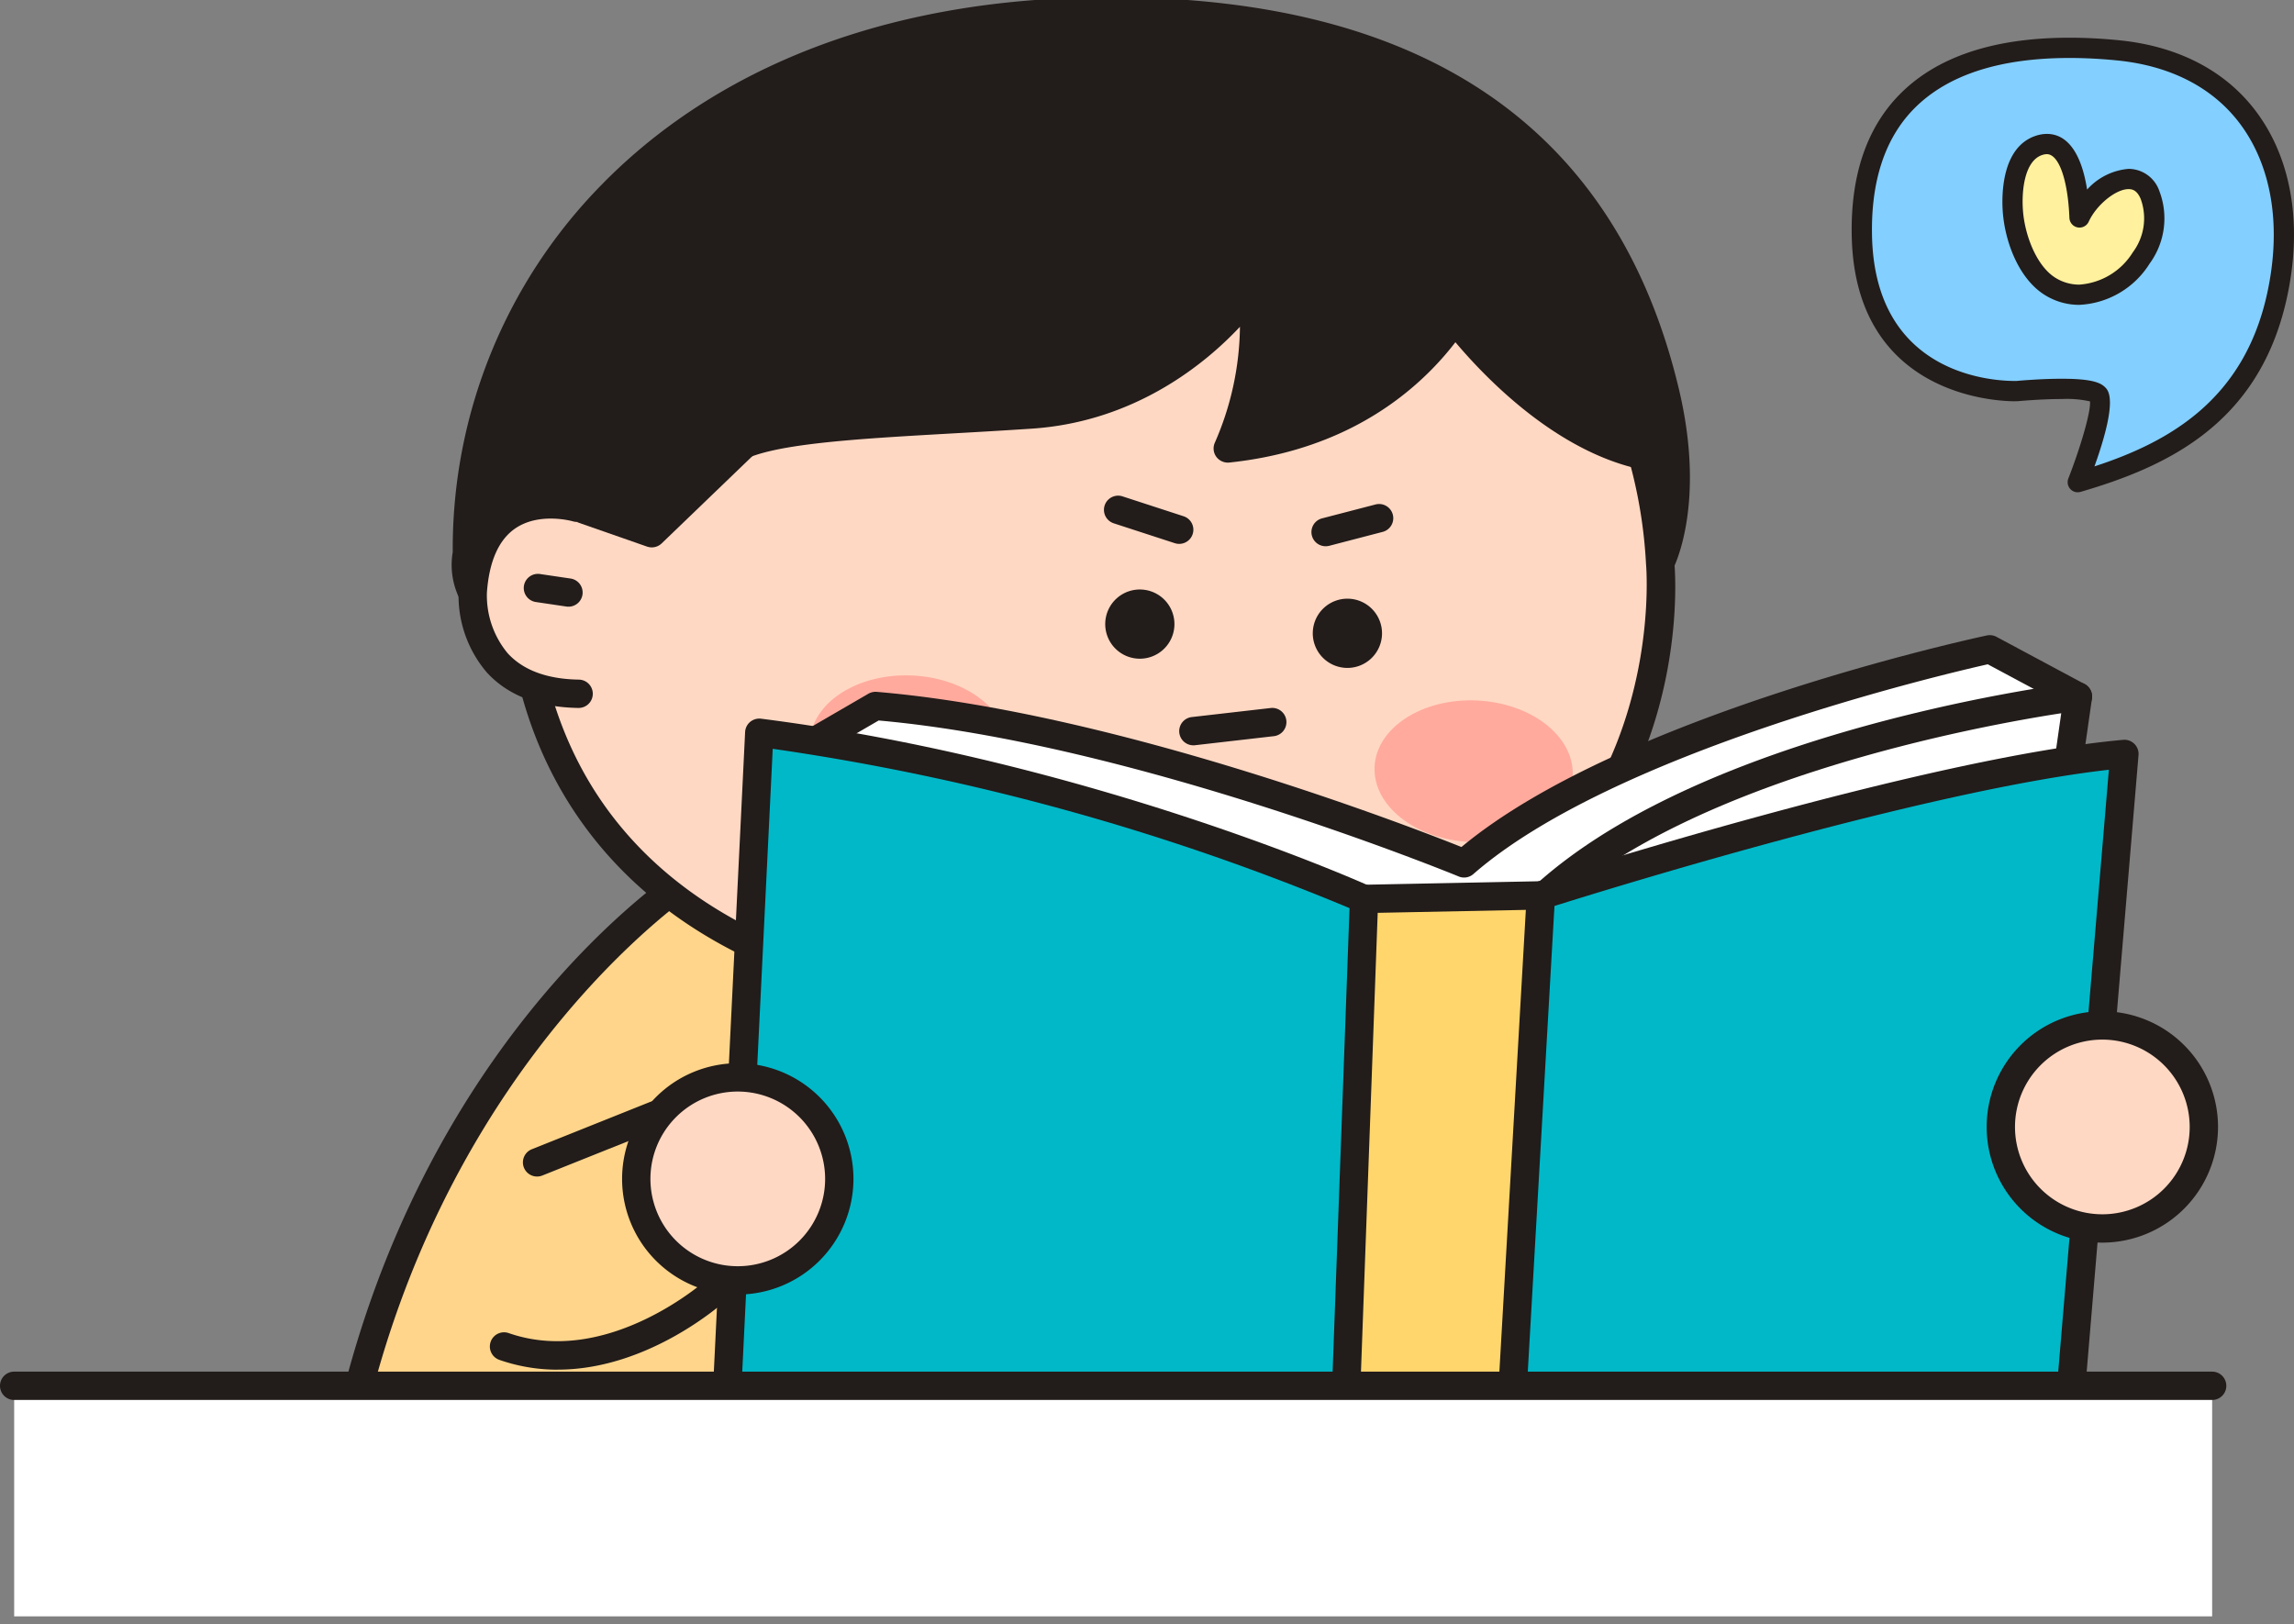
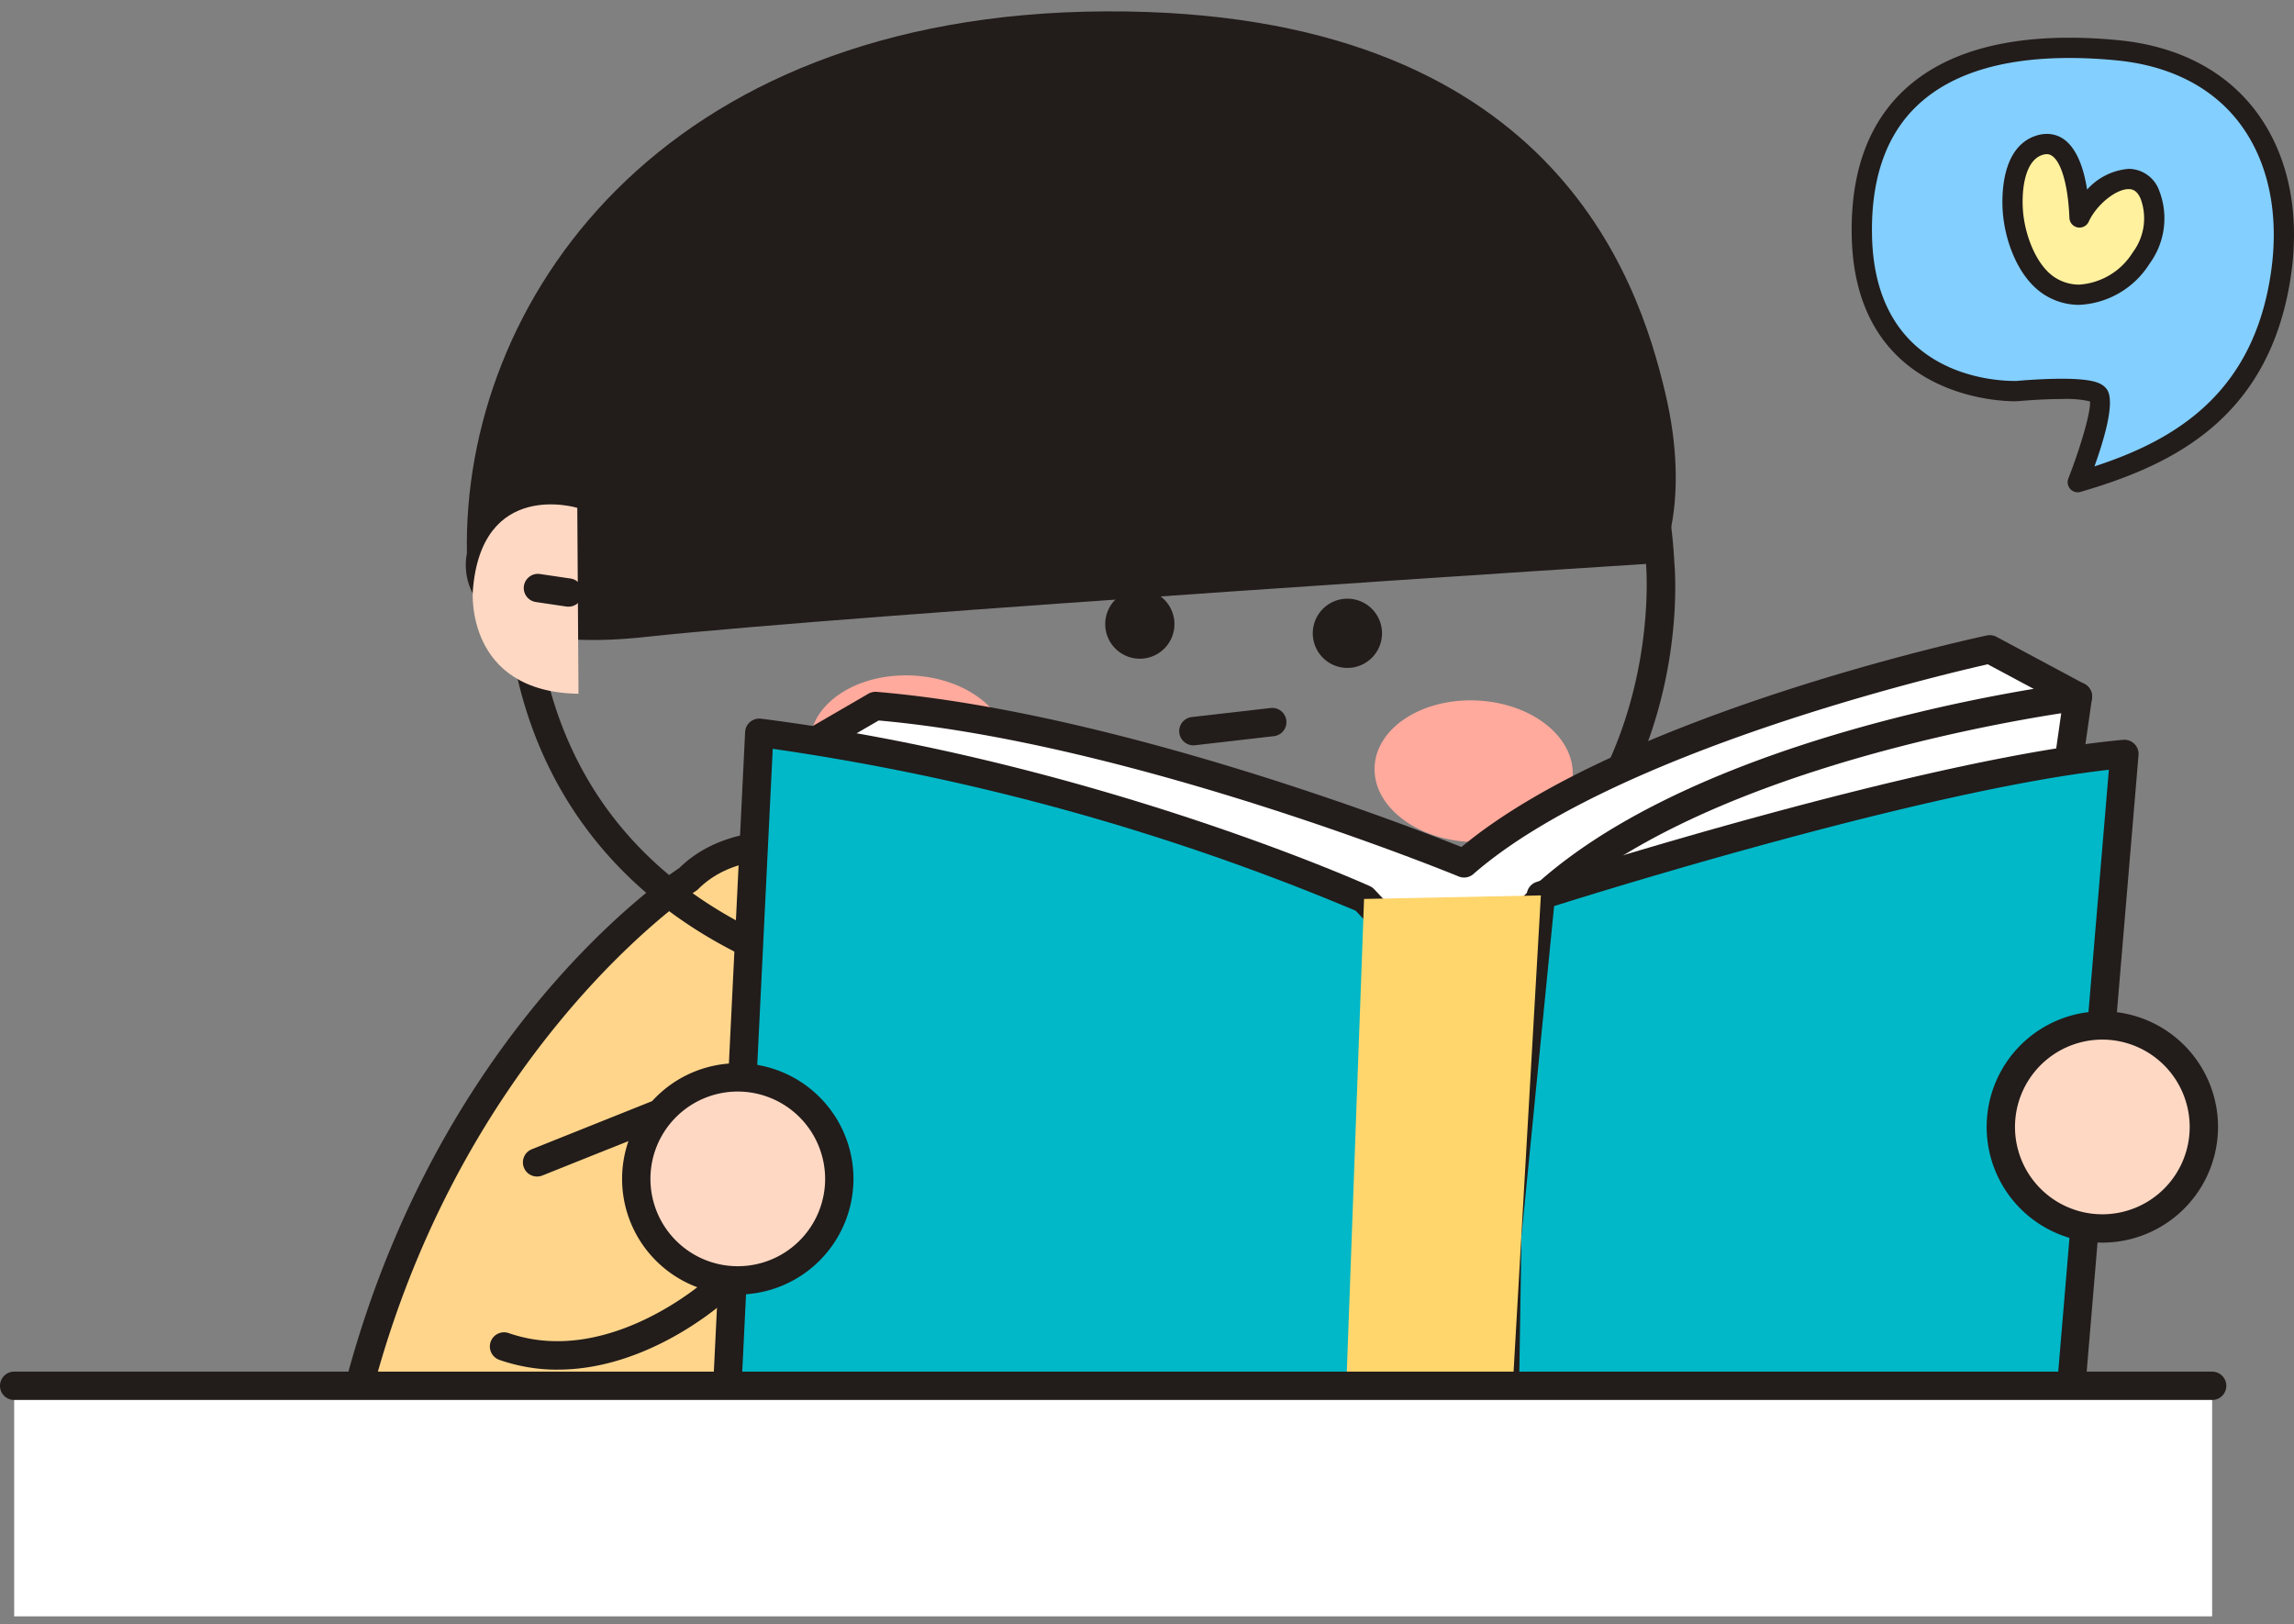
<svg xmlns="http://www.w3.org/2000/svg" width="274" height="194" viewBox="0 0 274 194">
  <rect x="0" y="0" width="274" height="194" fill="#808080" stroke="none" />
  <defs>
    <clipPath id="clip-path">
      <rect id="사각형_129" data-name="사각형 129" width="265.915" height="193.412" fill="none" />
    </clipPath>
    <clipPath id="clip-path-2">
      <rect id="사각형_156" data-name="사각형 156" width="52.832" height="54.297" fill="none" />
    </clipPath>
    <clipPath id="clip-아트보드_21">
      <rect width="274" height="194" />
    </clipPath>
  </defs>
  <g id="아트보드_21" data-name="아트보드 – 21" clip-path="url(#clip-아트보드_21)">
    <g id="그룹_327" data-name="그룹 327" transform="translate(-1353.82 -1770.332)">
      <g id="그룹_65" data-name="그룹 65" transform="translate(1353.82 1770)">
        <g id="그룹_64" data-name="그룹 64" clip-path="url(#clip-path)">
          <path id="패스_836" data-name="패스 836" d="M59.044,48.966S28.589,68.705,18.438,114.951l58.653-1.692L97.957,89.572,84.422,47.838S67.5,40.507,59.044,48.966" transform="translate(23.156 56.375)" fill="#ffd58b" />
          <path id="패스_837" data-name="패스 837" d="M19.379,117.585a1.693,1.693,0,0,1-1.651-2.055C27.653,70.309,56.3,50.327,58.915,48.59c3.025-2.953,7.232-4.449,12.509-4.449a41.388,41.388,0,0,1,14.614,3.088,1.7,1.7,0,0,1,.936,1.031l13.535,41.734a1.7,1.7,0,0,1-.341,1.64L79.3,115.321a1.689,1.689,0,0,1-1.22.573l-58.653,1.692ZM71.424,47.525c-4.419,0-7.866,1.2-10.242,3.582a1.638,1.638,0,0,1-.277.221c-.293.192-29.069,19.342-39.39,62.81l55.734-1.608L96.992,90.12,84,50.058a38.05,38.05,0,0,0-12.574-2.533" transform="translate(22.213 55.435)" fill="#221c1a" />
          <path id="패스_838" data-name="패스 838" d="M167.322,66.643s3.763-7.086.589-20.4S154.506.487,101.053.751,24.234,35.735,24.8,65.492c0,0-3.192,12.655,21.388,9.98s121.138-8.829,121.138-8.829" transform="translate(30.97 0.94)" fill="#221c1a" />
-           <path id="패스_839" data-name="패스 839" d="M40.809,78.477h0c-7.318,0-12.367-1.717-15-5.1a9.12,9.12,0,0,1-1.764-7.1A61.989,61.989,0,0,1,41.834,22.392C51.723,12.267,70.185.158,101.984,0h.656c37.623,0,60.451,15.744,67.854,46.791,3.285,13.779-.573,21.275-.74,21.586a1.694,1.694,0,0,1-1.385.9c-.966.061-96.8,6.183-121.064,8.823a60.692,60.692,0,0,1-6.5.381M102.641,3.384H102C77.758,3.508,57.789,10.9,44.256,24.758A58.57,58.57,0,0,0,27.428,66.4a1.651,1.651,0,0,1-.052.444,5.652,5.652,0,0,0,1.135,4.494c1.949,2.454,6.2,3.752,12.3,3.752a57.4,57.4,0,0,0,6.131-.361c22.958-2.5,109.622-8.092,120.168-8.771.783-2.15,2.463-8.446.095-18.385-6.991-29.324-28.713-44.193-64.563-44.193" transform="translate(30.032 -0.001)" fill="#221c1a" />
-           <path id="패스_840" data-name="패스 840" d="M58.6,31.618s.3-5.969.611-14.02c11.828-2.427,36.295-3.537,36.295-3.537s33.333,3.731,40.779,5.57S158.1,27.772,158.1,27.772a58.124,58.124,0,0,1,5.608,22.153s5.583,56.988-68.2,53.719l-4.268-.189c-73.781-3.269-63.178-59.539-63.178-59.539.142-.92.323-1.793.494-2.678l13.783.578Z" transform="translate(34.584 17.658)" fill="#ffd8c3" />
          <path id="패스_841" data-name="패스 841" d="M102.458,106.411c-1.963,0-3.979-.045-6.064-.138l-4.27-.189c-25.539-1.13-43.992-8.644-54.84-22.34C23.455,66.3,27.191,45.423,27.36,44.544c.111-.729.257-1.475.4-2.224l.09-.462a1.7,1.7,0,0,1,1.733-1.367l13.26.555,15.067-9.45c.092-1.938.329-6.907.566-13.118a1.694,1.694,0,0,1,1.351-1.593c11.819-2.427,35.553-3.528,36.556-3.573a2.58,2.58,0,0,1,.266.009c1.365.153,33.527,3.767,41,5.61,7.5,1.848,21.5,7.972,22.087,8.232a1.7,1.7,0,0,1,.841.808,60.229,60.229,0,0,1,5.777,22.791c.081.808,1.9,21.3-12.664,37.364-11,12.134-28.237,18.286-51.231,18.286M30.9,43.932c-.074.388-.144.781-.208,1.184-.043.253-3.607,20.348,9.267,36.561C50.178,94.545,67.778,101.619,92.275,102.7l4.268.189q3.049.135,5.915.133c21.974,0,38.359-5.766,48.7-17.14C164.718,70.955,163,51.228,162.978,51.029A57.163,57.163,0,0,0,157.8,30.013c-2.732-1.178-14.58-6.224-20.968-7.8-7.02-1.733-38.117-5.256-40.425-5.516-1.879.088-23.1,1.132-34.6,3.246-.293,7.377-.564,12.7-.564,12.7A1.69,1.69,0,0,1,60.456,34L44.2,44.189a1.738,1.738,0,0,1-.972.259Z" transform="translate(33.628 16.716)" fill="#221c1a" />
          <path id="패스_842" data-name="패스 842" d="M55.613,16.369c.866-.259,1.9-.508,3.032-.74-.309,8.049-.614,14.02-.614,14.02L42.7,44.4,27.99,39.266a61.077,61.077,0,0,1,3.788-12.482S45.7,19.317,55.613,16.369" transform="translate(35.152 19.627)" fill="#221c1a" />
          <path id="패스_843" data-name="패스 843" d="M43.643,47.036a1.759,1.759,0,0,1-.557-.092L28.376,41.809a1.694,1.694,0,0,1-1.105-1.92,63.139,63.139,0,0,1,3.894-12.827,1.7,1.7,0,0,1,.756-.823c.573-.309,14.185-7.584,24.154-10.548.9-.268,1.983-.528,3.172-.776a1.692,1.692,0,0,1,2.033,1.723c-.309,8.062-.614,14.043-.614,14.043a1.7,1.7,0,0,1-.517,1.132L44.816,46.564a1.7,1.7,0,0,1-1.173.471M30.891,39.1l12.328,4.3,14.1-13.565c.077-1.561.275-5.73.494-11.121-.271.07-.528.142-.769.217-8.572,2.545-20.389,8.638-23,10.009A59.138,59.138,0,0,0,30.891,39.1" transform="translate(34.209 18.684)" fill="#221c1a" />
          <path id="패스_844" data-name="패스 844" d="M37.522,27.269S26.012,23.748,25.04,37.258c0,0-.911,12,12.626,12.222" transform="translate(31.431 33.727)" fill="#ffd8c3" />
-           <path id="패스_845" data-name="패스 845" d="M38.61,52.111h-.029c-4.753-.079-8.435-1.511-10.941-4.264a14.125,14.125,0,0,1-3.345-9.779c.345-4.794,1.978-8.225,4.85-10.194,4.273-2.926,9.592-1.349,9.813-1.284a1.693,1.693,0,0,1-.984,3.239c-.036-.011-4.022-1.164-6.935.848-1.969,1.36-3.1,3.932-3.37,7.638a10.811,10.811,0,0,0,2.49,7.275c1.857,2.019,4.708,3.075,8.478,3.136a1.692,1.692,0,0,1-.027,3.384" transform="translate(30.489 32.788)" fill="#221c1a" />
          <path id="패스_846" data-name="패스 846" d="M33.071,34.458a1.558,1.558,0,0,1-.25-.018L29.175,33.9a1.691,1.691,0,1,1,.5-3.345l3.645.539a1.691,1.691,0,0,1-.246,3.364" transform="translate(34.826 38.345)" fill="#221c1a" />
          <path id="패스_847" data-name="패스 847" d="M72.783,45.176c-.208,4.67,4.922,8.69,11.458,8.976s12-3.257,12.207-7.927S91.523,37.54,84.99,37.249s-12,3.262-12.207,7.927" transform="translate(91.399 46.759)" fill="#ffaa9d" />
          <path id="패스_848" data-name="패스 848" d="M42.883,43.852c-.208,4.665,4.922,8.685,11.458,8.976s12-3.262,12.207-7.927-4.925-8.69-11.458-8.976-12,3.257-12.207,7.927" transform="translate(53.848 45.096)" fill="#ffaa9d" />
          <path id="패스_849" data-name="패스 849" d="M69.512,35.8a4.135,4.135,0,1,0,4.315-3.948A4.137,4.137,0,0,0,69.512,35.8" transform="translate(87.293 39.999)" fill="#221c1a" />
          <path id="패스_850" data-name="패스 850" d="M58.523,35.315a4.133,4.133,0,1,0,4.313-3.948,4.129,4.129,0,0,0-4.313,3.948" transform="translate(73.492 39.387)" fill="#221c1a" />
          <path id="패스_851" data-name="패스 851" d="M131.823,21.2s-6.792,17.386-29.477,19.77c0,0,4.561-9.583,2.709-18.7,0,0-9.256,13.513-26.24,14.645s-31.291,1.247-35.95,4.428-7.589-7.113-7.589-7.113L51.884,16.155l55.206-5.834s17.738-1.1,24.733,10.882" transform="translate(44.302 12.929)" fill="#221c1a" />
          <path id="패스_852" data-name="패스 852" d="M42.034,44.592c-4.656,0-7.016-7.451-7.442-8.947a1.686,1.686,0,0,1,.381-1.608L51.58,15.954a1.675,1.675,0,0,1,1.069-.537l55.206-5.836c.072,0,.535-.036,1.347-.036,4.261,0,18.658.848,25.024,11.746a1.7,1.7,0,0,1,.115,1.471c-.293.749-7.435,18.374-30.878,20.837a1.721,1.721,0,0,1-1.557-.706,1.687,1.687,0,0,1-.149-1.7,35.306,35.306,0,0,0,2.985-13.815C100.752,31.641,92.337,38.72,79.869,39.55c-3.271.217-6.441.4-9.461.568-11.952.679-22.272,1.266-25.647,3.569a4.779,4.779,0,0,1-2.727.9m-3.9-8.99c.887,2.547,2.567,5.606,3.9,5.606a1.511,1.511,0,0,0,.821-.314C47,38.061,56.74,37.507,70.214,36.74c3.012-.169,6.172-.347,9.43-.566,15.924-1.06,24.871-13.783,24.959-13.912a1.691,1.691,0,0,1,3.052.62c1.34,6.6-.429,13.3-1.717,16.964,16.7-2.881,23.416-14.517,24.914-17.575-6.686-10.183-22.529-9.319-22.717-9.317l-54.5,5.761Z" transform="translate(43.36 11.987)" fill="#221c1a" />
          <path id="패스_853" data-name="패스 853" d="M76.675,16.57S86.6,30.559,99.249,33.753c0,0-2.263-8.381-5.15-11.142S76.675,16.57,76.675,16.57" transform="translate(96.294 20.809)" fill="#221c1a" />
          <path id="패스_854" data-name="패스 854" d="M100.191,36.39a1.606,1.606,0,0,1-.413-.052C86.672,33.027,76.656,19.083,76.236,18.492a1.694,1.694,0,0,1,1.753-2.63c2.5.566,15.148,3.535,18.221,6.472,3.14,3,5.371,11.02,5.615,11.922a1.691,1.691,0,0,1-1.633,2.134M82.155,20.382c3.3,3.684,8.9,9.051,15.439,11.685-.927-2.653-2.305-5.935-3.724-7.289-1.367-1.308-6.781-3.066-11.715-4.4" transform="translate(95.352 19.866)" fill="#221c1a" />
          <path id="패스_855" data-name="패스 855" d="M71.128,31.88a1.692,1.692,0,0,1-.424-3.33l6.386-1.66a1.692,1.692,0,1,1,.853,3.276l-6.386,1.663a1.886,1.886,0,0,1-.429.052" transform="translate(87.205 33.702)" fill="#221c1a" />
          <path id="패스_856" data-name="패스 856" d="M67.458,32.158a1.761,1.761,0,0,1-.526-.081l-7.323-2.384a1.693,1.693,0,0,1,1.049-3.219l7.32,2.384a1.692,1.692,0,0,1-.521,3.3" transform="translate(73.394 33.142)" fill="#221c1a" />
          <path id="패스_857" data-name="패스 857" d="M64.127,42.1a1.693,1.693,0,0,1-.192-3.375l9.459-1.085a1.693,1.693,0,0,1,.386,3.363L64.321,42.09a1.4,1.4,0,0,1-.194.014" transform="translate(78.413 47.262)" fill="#221c1a" />
          <path id="패스_858" data-name="패스 858" d="M190.451,45.81l6.016-5.64-10.528-5.64S141.587,44.008,123.152,60.1c0,0-39.1-16.17-70.309-18.8L41.187,48.066l30.831,30.08,62.036,22.18,48.878-32.331Z" transform="translate(51.726 43.366)" fill="#fff" />
          <path id="패스_859" data-name="패스 859" d="M135,102.96a1.647,1.647,0,0,1-.568-.1L72.39,80.679a1.626,1.626,0,0,1-.614-.381L40.945,50.22a1.692,1.692,0,0,1,.334-2.673l11.656-6.768a1.723,1.723,0,0,1,.99-.226c28.39,2.393,63.611,16.044,69.851,18.534,18.961-15.773,60.947-24.882,62.752-25.27a1.7,1.7,0,0,1,1.15.162l10.528,5.64a1.693,1.693,0,0,1,.359,2.727L192.858,47.7l-7.381,21.785a1.692,1.692,0,0,1-.67.866L135.929,102.68a1.691,1.691,0,0,1-.934.28M73.877,77.62l60.893,21.771,47.687-31.546,7.334-21.636a1.662,1.662,0,0,1,.447-.69l4.3-4.029-7.9-4.23C181.3,38.463,141.95,47.7,125.2,62.316a1.683,1.683,0,0,1-1.757.289c-.388-.162-38.778-15.917-69.276-18.631L44.9,49.354Z" transform="translate(50.783 42.423)" fill="#221c1a" />
          <path id="패스_860" data-name="패스 860" d="M144.646,55.452l2.633-18.421s-48.5,6.014-66.925,27.07l21.431,6.014Z" transform="translate(100.914 46.505)" fill="#fff" />
          <path id="패스_861" data-name="패스 861" d="M102.727,72.753a1.651,1.651,0,0,1-.458-.063L80.838,66.673a1.693,1.693,0,0,1-.817-2.743c18.634-21.3,65.984-27.386,67.99-27.634a1.671,1.671,0,0,1,1.417.494,1.7,1.7,0,0,1,.467,1.423l-2.633,18.424A1.693,1.693,0,0,1,146.135,58L103.273,72.663a1.731,1.731,0,0,1-.546.09M84.446,64.172l18.232,5.116,41.382-14.156,2.166-15.162c-9.247,1.419-45.187,7.866-61.779,24.2" transform="translate(99.972 45.562)" fill="#221c1a" />
          <path id="패스_862" data-name="패스 862" d="M84.172,56.967s46.04-14.783,69.7-16.9l-7.6,90.393-66.738,7.6.636-40.547Z" transform="translate(99.873 50.323)" fill="#00b8c8" />
          <path id="패스_863" data-name="패스 863" d="M80.468,140.7a1.7,1.7,0,0,1-1.137-.438,1.684,1.684,0,0,1-.555-1.281l.634-40.549,4.02-40.687A1.689,1.689,0,0,1,84.6,56.3c1.888-.609,46.491-14.868,70.061-16.973a1.69,1.69,0,0,1,1.836,1.827l-7.6,90.393a1.693,1.693,0,0,1-1.493,1.541l-66.738,7.6a1.841,1.841,0,0,1-.192.009m6.219-81.511-3.9,39.437-.6,38.483,63.446-7.226,7.316-86.98c-21.645,2.441-59.469,14.147-66.264,16.285" transform="translate(98.932 49.382)" fill="#221c1a" />
          <path id="패스_864" data-name="패스 864" d="M128.114,72.738,115.018,58.8A281.271,281.271,0,0,0,42.792,38.947l-4.647,95.038s54.91,4.225,73.918,5.913l8.024-23.226Z" transform="translate(47.905 48.912)" fill="#00b8c8" />
          <path id="패스_865" data-name="패스 865" d="M113,142.53c-.05,0-.1,0-.151,0-18.78-1.672-73.347-5.87-73.9-5.915a1.691,1.691,0,0,1-1.561-1.769l4.647-95.038a1.692,1.692,0,0,1,.6-1.214,1.735,1.735,0,0,1,1.3-.384c39.5,5.046,72.386,19.845,72.714,20a1.676,1.676,0,0,1,.532.379l13.1,13.935a1.693,1.693,0,0,1,.431,1.464l-8.026,43.931a1.736,1.736,0,0,1-.063.248L114.6,141.395a1.7,1.7,0,0,1-1.6,1.135m-72.147-9.163c9.055.7,53.076,4.106,70.979,5.674l7.553-21.862,7.85-42.963L114.963,61.149a283.485,283.485,0,0,0-69.63-19.342Z" transform="translate(46.963 47.971)" fill="#221c1a" />
          <path id="패스_866" data-name="패스 866" d="M94.989,47.561l-4.647,81.1-19.43.424,2.957-81.1Z" transform="translate(89.056 59.729)" fill="#ffd66c" />
-           <path id="패스_867" data-name="패스 867" d="M71.854,131.715a1.692,1.692,0,0,1-1.692-1.753l2.957-81.1a1.694,1.694,0,0,1,1.656-1.629L95.9,46.811a1.6,1.6,0,0,1,1.252.521,1.684,1.684,0,0,1,.469,1.268l-4.645,81.1a1.688,1.688,0,0,1-1.654,1.595l-19.43.424Zm4.588-81.128-2.833,77.706,16.075-.35,4.453-77.71Z" transform="translate(88.114 58.786)" fill="#221c1a" />
          <path id="패스_868" data-name="패스 868" d="M33.688,69.322A12.125,12.125,0,1,0,45.813,57.2,12.123,12.123,0,0,0,33.688,69.322" transform="translate(42.308 71.831)" fill="#ffd8c3" />
          <path id="패스_869" data-name="패스 869" d="M46.755,84.081A13.817,13.817,0,1,1,60.572,70.264,13.831,13.831,0,0,1,46.755,84.081m0-24.251A10.433,10.433,0,1,0,57.189,70.264,10.444,10.444,0,0,0,46.755,59.831" transform="translate(41.366 70.89)" fill="#221c1a" />
          <path id="패스_870" data-name="패스 870" d="M105.938,66.572a12.125,12.125,0,1,0,12.125-12.125,12.123,12.123,0,0,0-12.125,12.125" transform="translate(133.045 68.378)" fill="#ffd8c3" />
          <path id="패스_871" data-name="패스 871" d="M119.005,81.331a13.817,13.817,0,1,1,13.817-13.817,13.831,13.831,0,0,1-13.817,13.817m0-24.251a10.433,10.433,0,1,0,10.433,10.433,10.444,10.444,0,0,0-10.433-10.433" transform="translate(132.103 67.436)" fill="#221c1a" />
          <line id="선_9" data-name="선 9" x1="14.099" y2="5.64" transform="translate(64.151 133.541)" fill="#ffd58b" />
          <path id="패스_872" data-name="패스 872" d="M29.381,67.47a1.69,1.69,0,0,1-.629-3.26l14.1-5.64a1.69,1.69,0,0,1,1.252,3.14l-14.1,5.64a1.7,1.7,0,0,1-.625.12" transform="translate(34.771 73.402)" fill="#221c1a" />
          <path id="패스_873" data-name="패스 873" d="M34.06,78.925a21.07,21.07,0,0,1-6.986-1.171,1.692,1.692,0,1,1,1.112-3.2c11.886,4.133,23.567-6.314,23.687-6.42a1.691,1.691,0,0,1,2.274,2.5c-.442.4-9.263,8.284-20.086,8.284" transform="translate(32.574 85.02)" fill="#221c1a" />
          <path id="패스_1235" data-name="패스 1235" d="M0,0H262.532V28.218H0Z" transform="translate(1.692 165.193)" fill="#fff" />
          <path id="패스_874" data-name="패스 874" d="M264.224,76.163H1.692a1.692,1.692,0,1,1,0-3.384H264.224a1.692,1.692,0,1,1,0,3.384" transform="translate(0 91.4)" fill="#221c1a" />
        </g>
      </g>
      <g id="그룹_78" data-name="그룹 78" transform="translate(1574.988 1774.836)">
        <g id="그룹_77" data-name="그룹 77" clip-path="url(#clip-path-2)">
          <path id="패스_1163" data-name="패스 1163" d="M19.293,41.751S1.161,42.556.758,23.215,15.264-.56,31.382,1.054,53.543,15.962,50.32,30.468,36.217,49.809,26.546,52.63c0,0,3.626-9.268,2.418-10.476s-9.671-.4-9.671-.4" transform="translate(0.459 0.459)" fill="#83cfff" />
          <path id="패스_1164" data-name="패스 1164" d="M27.005,54.3a1.207,1.207,0,0,1-1.125-1.649c1.4-3.573,2.711-7.969,2.585-9.21a12.706,12.706,0,0,0-3.356-.282c-2.51,0-5.216.255-5.243.256l-.421.011C17.5,43.423.408,42.868.008,23.7-.142,16.5,1.77,10.817,5.69,6.815,10.119,2.29,16.953,0,26,0,27.9,0,29.9.1,31.96.308c7.19.719,12.917,3.759,16.554,8.791,4.121,5.7,5.343,13.54,3.444,22.089C48.633,46.151,37.648,51.243,27.344,54.249a1.289,1.289,0,0,1-.338.047m-1.9-13.558c3.646,0,4.637.49,5.167,1.02.4.4,1.554,1.552-1.275,9.45C37.9,48.3,46.793,43.29,49.6,30.664c1.747-7.864.667-15.018-3.041-20.149-3.222-4.457-8.354-7.153-14.835-7.8-1.978-.2-3.9-.295-5.717-.295-8.376,0-14.628,2.049-18.588,6.089-3.448,3.522-5.125,8.615-4.99,15.139C2.769,40.167,16.664,41,19.446,41l.255,0c.052-.006,2.787-.263,5.409-.263" transform="translate(0 0.001)" fill="#221c1a" />
          <path id="패스_1165" data-name="패스 1165" d="M28.346,13.97c-1.752-4.165-6.866-.724-8.423,2.679-.161-3.994-1.167-9.806-4.835-8.61-2.972.974-3.307,5.327-3.128,7.833.224,3.128,1.7,7.388,4.561,9.077C22.848,28.7,31.029,20.357,28.346,13.97" transform="translate(7.292 4.821)" fill="#fff19e" />
          <path id="패스_1166" data-name="패스 1166" d="M20.347,27.549h0a7.734,7.734,0,0,1-3.984-1.1c-3.2-1.892-4.892-6.4-5.151-10.035-.127-1.783-.219-7.7,3.96-9.066a4.226,4.226,0,0,1,1.307-.219c2.471,0,4.131,2.334,4.806,6.65a7.476,7.476,0,0,1,4.956-2.474,3.9,3.9,0,0,1,3.676,2.653,9.141,9.141,0,0,1-1.157,8.652,10.489,10.489,0,0,1-8.413,4.938m-3.868-18a1.824,1.824,0,0,0-.558.1c-2,.654-2.487,3.962-2.3,6.594.213,3,1.644,6.753,3.97,8.128a5.351,5.351,0,0,0,2.755.762,8.163,8.163,0,0,0,6.4-3.86,6.765,6.765,0,0,0,.941-6.376c-.437-1.04-1-1.172-1.447-1.172-1.534,0-3.847,1.889-4.761,3.888a1.208,1.208,0,0,1-2.306-.453c-.182-4.552-1.265-7.611-2.695-7.611" transform="translate(6.834 4.363)" fill="#221c1a" />
        </g>
      </g>
    </g>
  </g>
</svg>